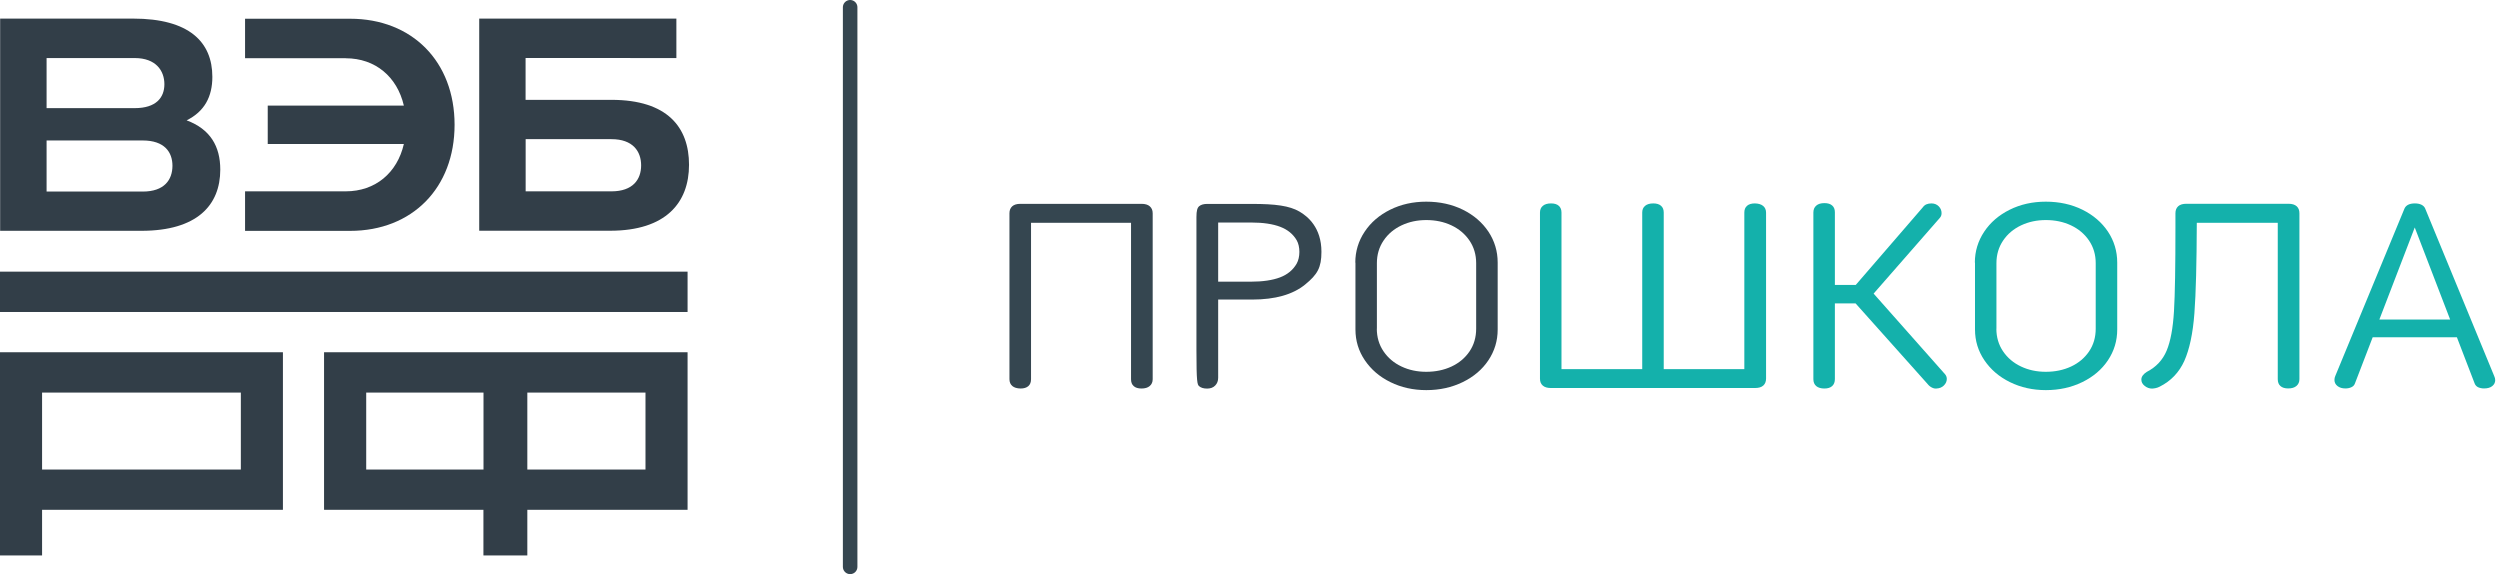
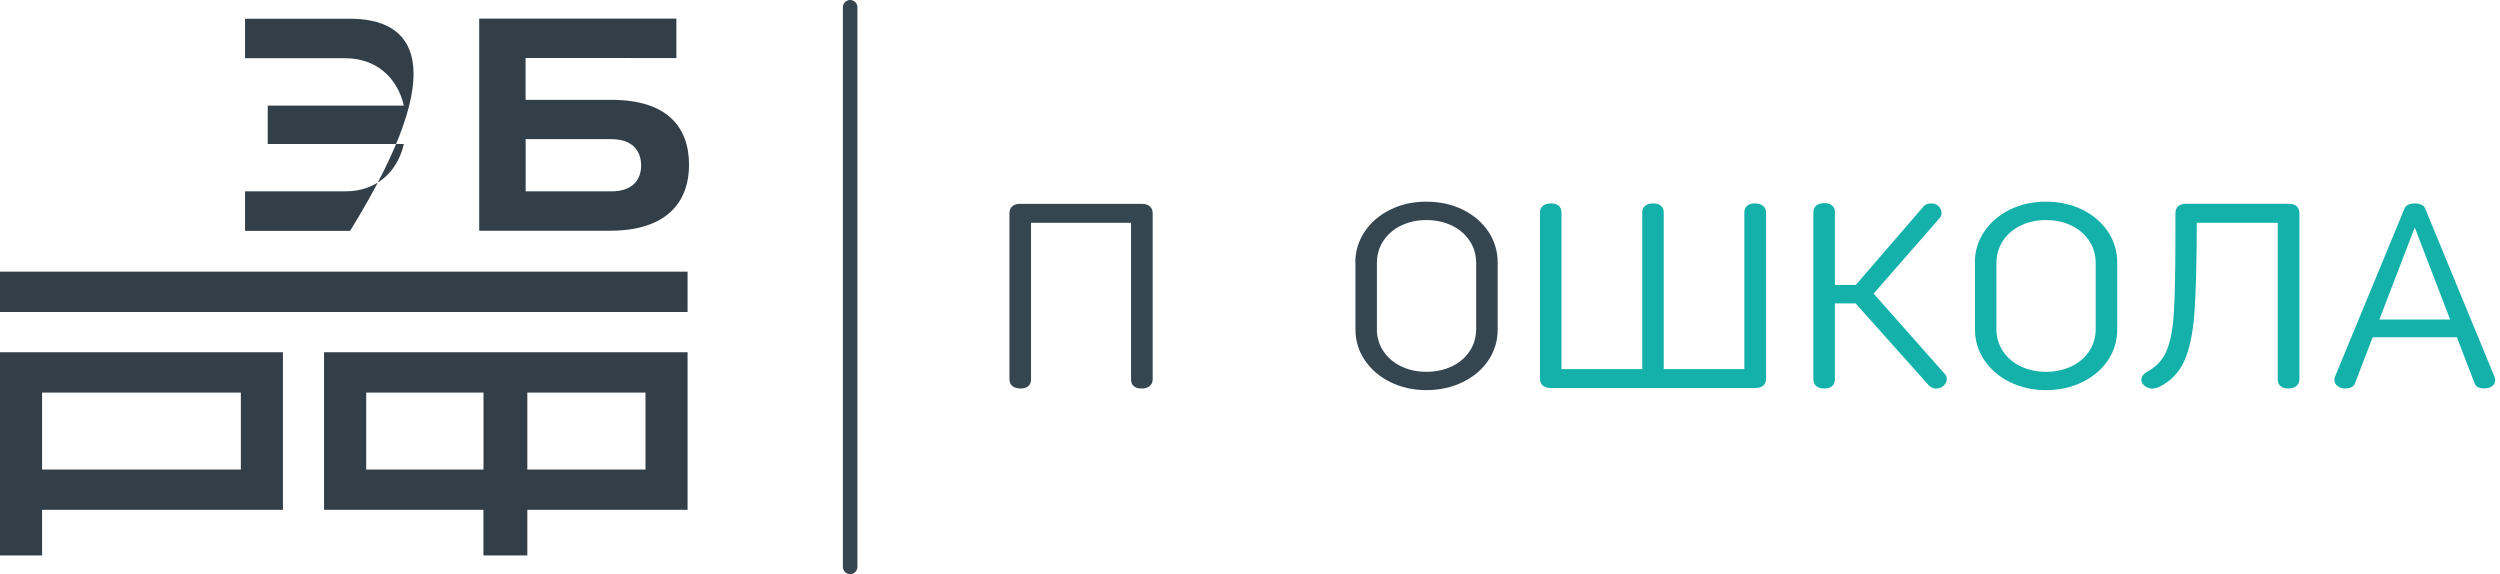
<svg xmlns="http://www.w3.org/2000/svg" width="344" height="79" viewBox="0 0 344 79" fill="none">
  <path d="M139.3 53.119C139.04 52.899 138.9 52.589 138.9 52.169V29.349C138.9 28.939 139.03 28.619 139.28 28.389C139.54 28.159 139.91 28.049 140.39 28.049H157.09C157.57 28.049 157.95 28.159 158.21 28.389C158.47 28.619 158.61 28.929 158.61 29.349V52.179C158.61 52.579 158.47 52.889 158.2 53.119C157.93 53.349 157.55 53.459 157.07 53.459C156.6 53.459 156.24 53.349 156 53.129C155.75 52.909 155.63 52.599 155.63 52.179V30.659H141.87V52.179C141.87 52.589 141.75 52.909 141.5 53.129C141.25 53.349 140.89 53.459 140.43 53.459C139.94 53.449 139.56 53.339 139.3 53.119Z" fill="#354650" />
-   <path d="M172.3 28.059C175.48 28.059 177.42 28.309 178.8 29.109C179.94 29.769 181.83 31.309 181.83 34.649C181.83 36.829 181.28 37.769 179.59 39.149C177.9 40.529 175.47 41.219 172.3 41.219H167.62V51.979C167.62 52.419 167.48 52.779 167.21 53.049C166.94 53.329 166.57 53.469 166.1 53.469C165.62 53.469 165.25 53.359 165 53.139C164.75 52.919 164.63 52.609 164.63 48.209C164.63 48.209 164.63 30.719 164.63 29.859C164.63 28.999 164.75 28.599 165 28.379C165.25 28.169 165.61 28.059 166.1 28.059H172.3ZM167.62 30.609V38.759H172.1C173.76 38.759 175.1 38.559 176.13 38.169C177.16 37.779 177.92 37.149 178.42 36.279C178.92 35.409 178.92 33.919 178.43 33.069C177.94 32.219 177.18 31.599 176.16 31.209C175.14 30.819 173.81 30.619 172.18 30.619H167.62V30.609Z" fill="#354650" />
  <path d="M186.49 36.13C186.49 34.59 186.92 33.17 187.77 31.89C188.62 30.61 189.79 29.6 191.28 28.86C192.77 28.12 194.42 27.75 196.25 27.75C198.12 27.75 199.8 28.12 201.3 28.86C202.79 29.6 203.96 30.61 204.81 31.88C205.65 33.15 206.08 34.57 206.08 36.13V45.34C206.08 46.9 205.65 48.31 204.8 49.58C203.95 50.85 202.77 51.85 201.27 52.58C199.77 53.31 198.1 53.68 196.26 53.68C194.45 53.68 192.8 53.31 191.32 52.58C189.83 51.85 188.66 50.84 187.8 49.57C186.94 48.3 186.51 46.89 186.51 45.34V36.13H186.49ZM189.45 45.23C189.45 46.4 189.76 47.44 190.37 48.34C190.98 49.24 191.8 49.94 192.84 50.43C193.87 50.92 195.01 51.16 196.25 51.16C197.53 51.16 198.69 50.92 199.74 50.43C200.78 49.94 201.6 49.25 202.21 48.35C202.81 47.46 203.12 46.42 203.12 45.23V36.21C203.12 35.04 202.81 34 202.2 33.1C201.59 32.2 200.76 31.5 199.72 31.01C198.68 30.52 197.52 30.28 196.26 30.28C195.02 30.28 193.89 30.52 192.85 31.01C191.82 31.5 190.99 32.19 190.38 33.1C189.77 34 189.46 35.04 189.46 36.21V45.23H189.45Z" fill="#354650" />
  <path d="M242.6 28.33C242.87 28.55 243.01 28.86 243.01 29.26V52.09C243.01 52.5 242.88 52.82 242.63 53.05C242.37 53.28 242 53.39 241.5 53.39H213.39C212.91 53.39 212.54 53.28 212.28 53.05C212.02 52.82 211.9 52.51 211.9 52.09V29.25C211.9 28.85 212.03 28.54 212.3 28.32C212.56 28.1 212.94 27.99 213.42 27.99C213.89 27.99 214.25 28.1 214.49 28.32C214.74 28.54 214.86 28.85 214.86 29.25V50.79H225.97V29.25C225.97 28.85 226.1 28.54 226.37 28.32C226.63 28.1 227.01 27.99 227.49 27.99C227.96 27.99 228.32 28.1 228.56 28.32C228.81 28.54 228.93 28.85 228.93 29.25V50.79H240.02V29.25C240.02 28.85 240.14 28.54 240.39 28.32C240.64 28.1 241 27.99 241.47 27.99C241.95 28 242.33 28.11 242.6 28.33Z" fill="#14B1AB" />
  <path d="M267.88 52.139C267.88 52.469 267.75 52.769 267.48 53.039C267.22 53.299 266.88 53.439 266.47 53.459C266.26 53.489 266.04 53.439 265.81 53.319C265.58 53.199 265.39 53.039 265.22 52.819L255.33 41.749H252.48V52.159C252.48 52.569 252.36 52.889 252.11 53.119C251.86 53.349 251.5 53.459 251.04 53.459C250.56 53.459 250.18 53.349 249.92 53.129C249.66 52.909 249.52 52.599 249.52 52.179V29.249C249.52 28.839 249.65 28.519 249.92 28.289C250.18 28.059 250.56 27.949 251.04 27.949C251.51 27.949 251.87 28.059 252.11 28.279C252.36 28.499 252.48 28.809 252.48 29.209V39.209H255.35L264.56 28.549C264.71 28.339 264.88 28.199 265.07 28.119C265.26 28.039 265.49 27.989 265.76 27.989C266.18 27.989 266.52 28.129 266.78 28.399C267.04 28.669 267.16 28.979 267.16 29.329C267.16 29.589 267.08 29.799 266.93 29.969L257.81 40.399L267.66 51.519C267.81 51.709 267.88 51.919 267.88 52.139Z" fill="#14B1AB" />
  <path d="M271.74 36.13C271.74 34.59 272.17 33.17 273.02 31.89C273.87 30.61 275.04 29.6 276.53 28.86C278.02 28.12 279.67 27.75 281.5 27.75C283.37 27.75 285.05 28.12 286.55 28.86C288.04 29.6 289.21 30.61 290.06 31.88C290.9 33.15 291.33 34.57 291.33 36.13V45.34C291.33 46.9 290.9 48.31 290.05 49.58C289.2 50.85 288.02 51.85 286.52 52.58C285.02 53.31 283.35 53.68 281.51 53.68C279.7 53.68 278.05 53.31 276.57 52.58C275.08 51.85 273.91 50.84 273.05 49.57C272.19 48.3 271.76 46.89 271.76 45.34V36.13H271.74ZM274.7 45.23C274.7 46.4 275.01 47.44 275.62 48.34C276.23 49.24 277.05 49.94 278.09 50.43C279.12 50.92 280.26 51.16 281.5 51.16C282.78 51.16 283.94 50.92 284.99 50.43C286.03 49.94 286.85 49.25 287.46 48.35C288.06 47.46 288.37 46.42 288.37 45.23V36.21C288.37 35.04 288.06 34 287.45 33.1C286.84 32.2 286.01 31.5 284.97 31.01C283.93 30.52 282.77 30.28 281.51 30.28C280.27 30.28 279.14 30.52 278.1 31.01C277.07 31.5 276.24 32.19 275.63 33.1C275.02 34 274.71 35.04 274.71 36.21V45.23H274.7Z" fill="#14B1AB" />
  <path d="M301.95 43.109C301.74 45.899 301.27 48.079 300.56 49.669C299.84 51.249 298.72 52.429 297.18 53.199C297.01 53.289 296.83 53.359 296.64 53.399C296.44 53.439 296.27 53.469 296.12 53.469C295.76 53.469 295.42 53.349 295.11 53.099C294.8 52.859 294.65 52.569 294.65 52.229C294.65 51.839 294.9 51.489 295.4 51.169C296.68 50.509 297.59 49.539 298.13 48.249C298.67 46.959 299 45.149 299.14 42.819C299.28 40.489 299.34 36.649 299.34 31.289V29.339C299.34 28.929 299.47 28.609 299.72 28.379C299.98 28.149 300.35 28.039 300.83 28.039H314.89C315.39 28.039 315.76 28.149 316.02 28.379C316.27 28.609 316.4 28.919 316.4 29.339V52.169C316.4 52.569 316.26 52.879 315.99 53.109C315.72 53.339 315.34 53.449 314.86 53.449C314.39 53.449 314.03 53.339 313.79 53.119C313.54 52.899 313.42 52.589 313.42 52.169V30.659H302.28C302.26 36.169 302.16 40.319 301.95 43.109Z" fill="#14B1AB" />
  <path d="M343.34 52.31C343.34 52.63 343.21 52.9 342.94 53.12C342.68 53.34 342.29 53.45 341.8 53.45C341.5 53.45 341.23 53.39 341 53.29C340.77 53.18 340.6 53 340.51 52.76L338.07 46.41H326.48L324.04 52.76C323.96 52.99 323.8 53.17 323.55 53.28C323.3 53.4 323.03 53.45 322.72 53.45C322.28 53.45 321.92 53.34 321.64 53.12C321.36 52.9 321.22 52.62 321.22 52.29C321.22 52.08 321.26 51.9 321.33 51.75L330.86 28.69C331.07 28.23 331.55 27.99 332.29 27.99C332.64 27.99 332.93 28.05 333.17 28.16C333.41 28.28 333.59 28.44 333.69 28.66L343.2 51.74C343.3 51.95 343.34 52.13 343.34 52.31ZM337.14 43.97L332.27 31.3L327.4 43.97H337.14Z" fill="#14B1AB" />
  <path d="M116.98 1V78" stroke="#354650" stroke-width="2" stroke-miterlimit="10" stroke-linecap="round" />
  <path d="M0 42.929H94.61V37.379H0V42.929Z" fill="#323E48" />
  <path d="M5.79 54.019H33.14V64.609H5.79V54.019ZM0 76.429H5.79V70.149H38.93V48.469H0V76.429Z" fill="#323E48" />
  <path d="M50.39 54.019H66.53V64.609H50.39V54.019ZM72.56 54.019H88.82V64.609H72.56V54.019V54.019ZM44.59 70.149H66.52V76.429H72.56V70.149H94.61V48.469H44.59V70.149Z" fill="#323E48" />
  <path d="M84.14 19.149C87.09 19.149 88.22 20.829 88.22 22.759C88.22 24.689 87.09 26.329 84.14 26.329H72.33V19.149H84.14ZM86.72 7.989H93.07V2.559H65.94V8.099V26.359V31.749H83.95C91.64 31.749 94.81 27.879 94.81 22.679C94.81 17.539 91.86 13.739 84.13 13.739H72.32V7.979H86.72V7.989Z" fill="#323E48" />
-   <path d="M47.57 26.328H33.72V31.768H48.17C56.73 31.768 62.55 25.848 62.55 17.168C62.55 8.488 56.73 2.578 48.17 2.578H33.72V8.008H47.57V8.018C51.65 8.018 54.65 10.568 55.57 14.528H36.84V19.818H55.57C54.66 23.778 51.66 26.328 47.57 26.328Z" fill="#323E48" />
-   <path d="M19.64 26.359H6.41V19.329H19.64C22.63 19.329 23.73 20.929 23.73 22.819C23.72 24.729 22.63 26.359 19.64 26.359ZM6.41 7.989H18.54C21.46 7.989 22.62 9.739 22.62 11.589C22.62 13.419 21.49 14.879 18.54 14.879H6.41V7.989ZM29.22 10.579C29.22 5.769 26.02 2.559 18.32 2.559H0.02V31.759H19.45C27.14 31.759 30.31 28.219 30.31 23.339C30.31 20.129 28.93 17.769 25.68 16.559C28.13 15.349 29.22 13.309 29.22 10.579Z" fill="#323E48" />
+   <path d="M47.57 26.328H33.72V31.768H48.17C62.55 8.488 56.73 2.578 48.17 2.578H33.72V8.008H47.57V8.018C51.65 8.018 54.65 10.568 55.57 14.528H36.84V19.818H55.57C54.66 23.778 51.66 26.328 47.57 26.328Z" fill="#323E48" />
</svg>